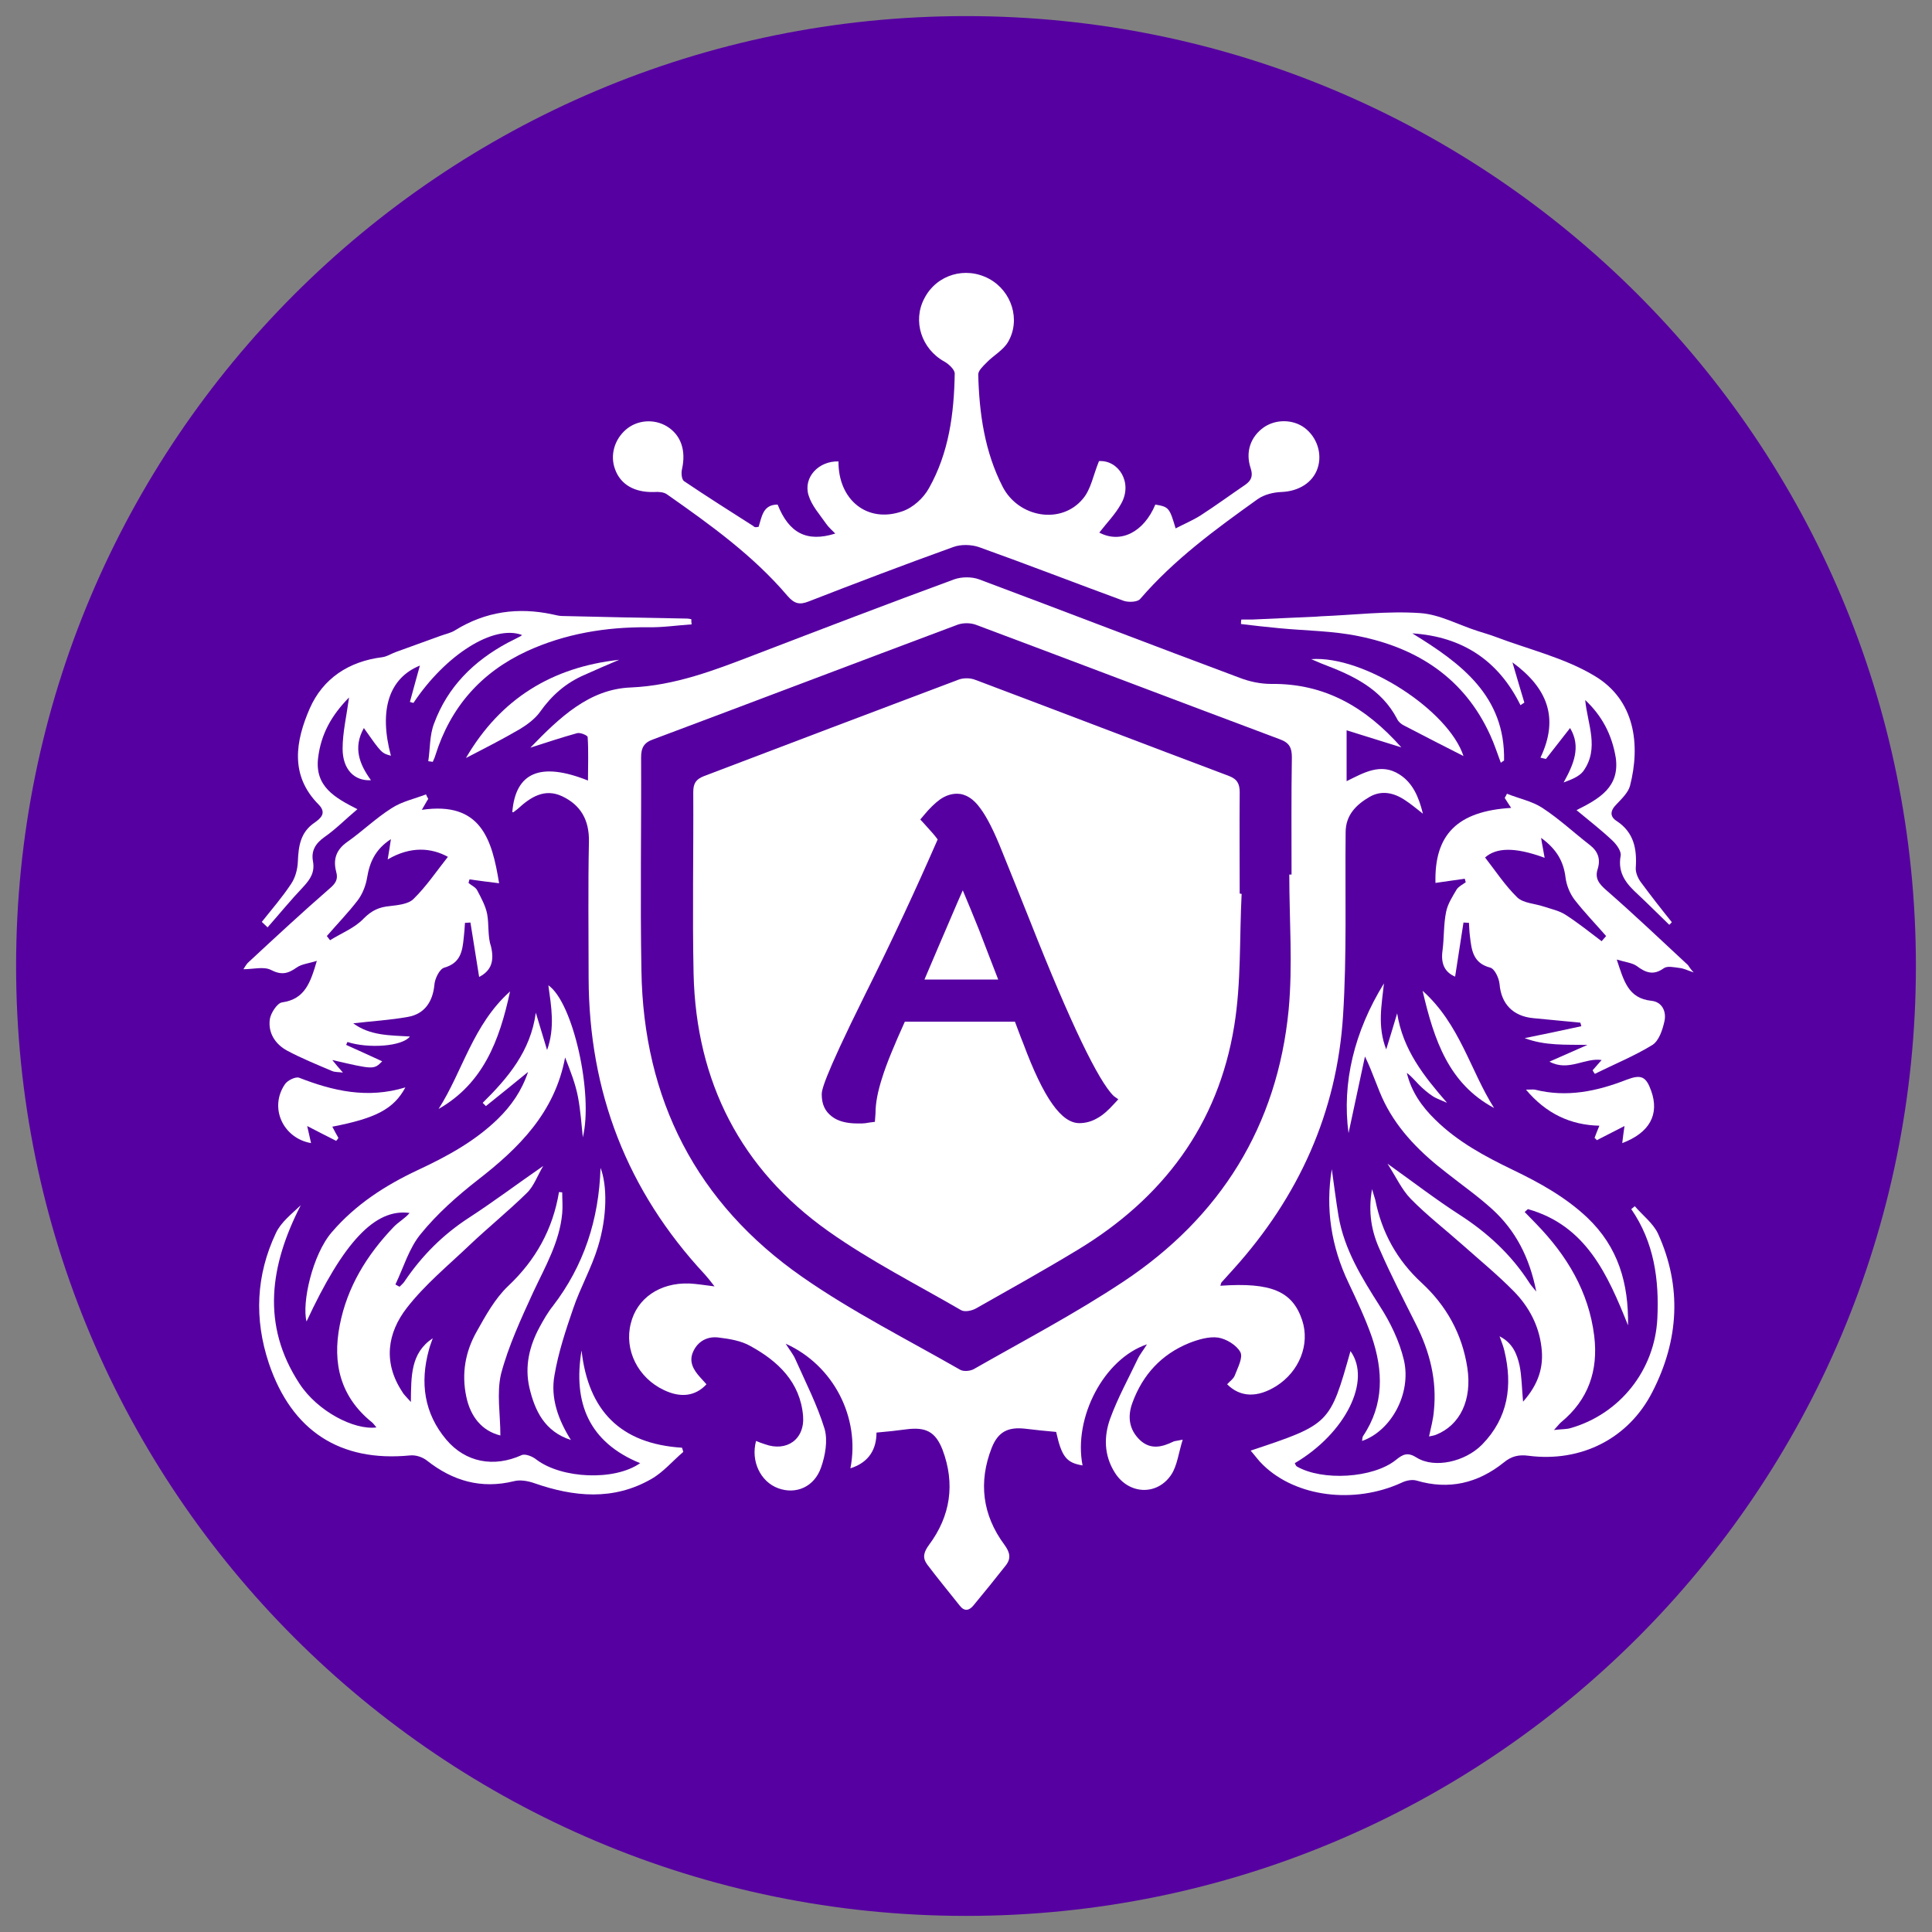
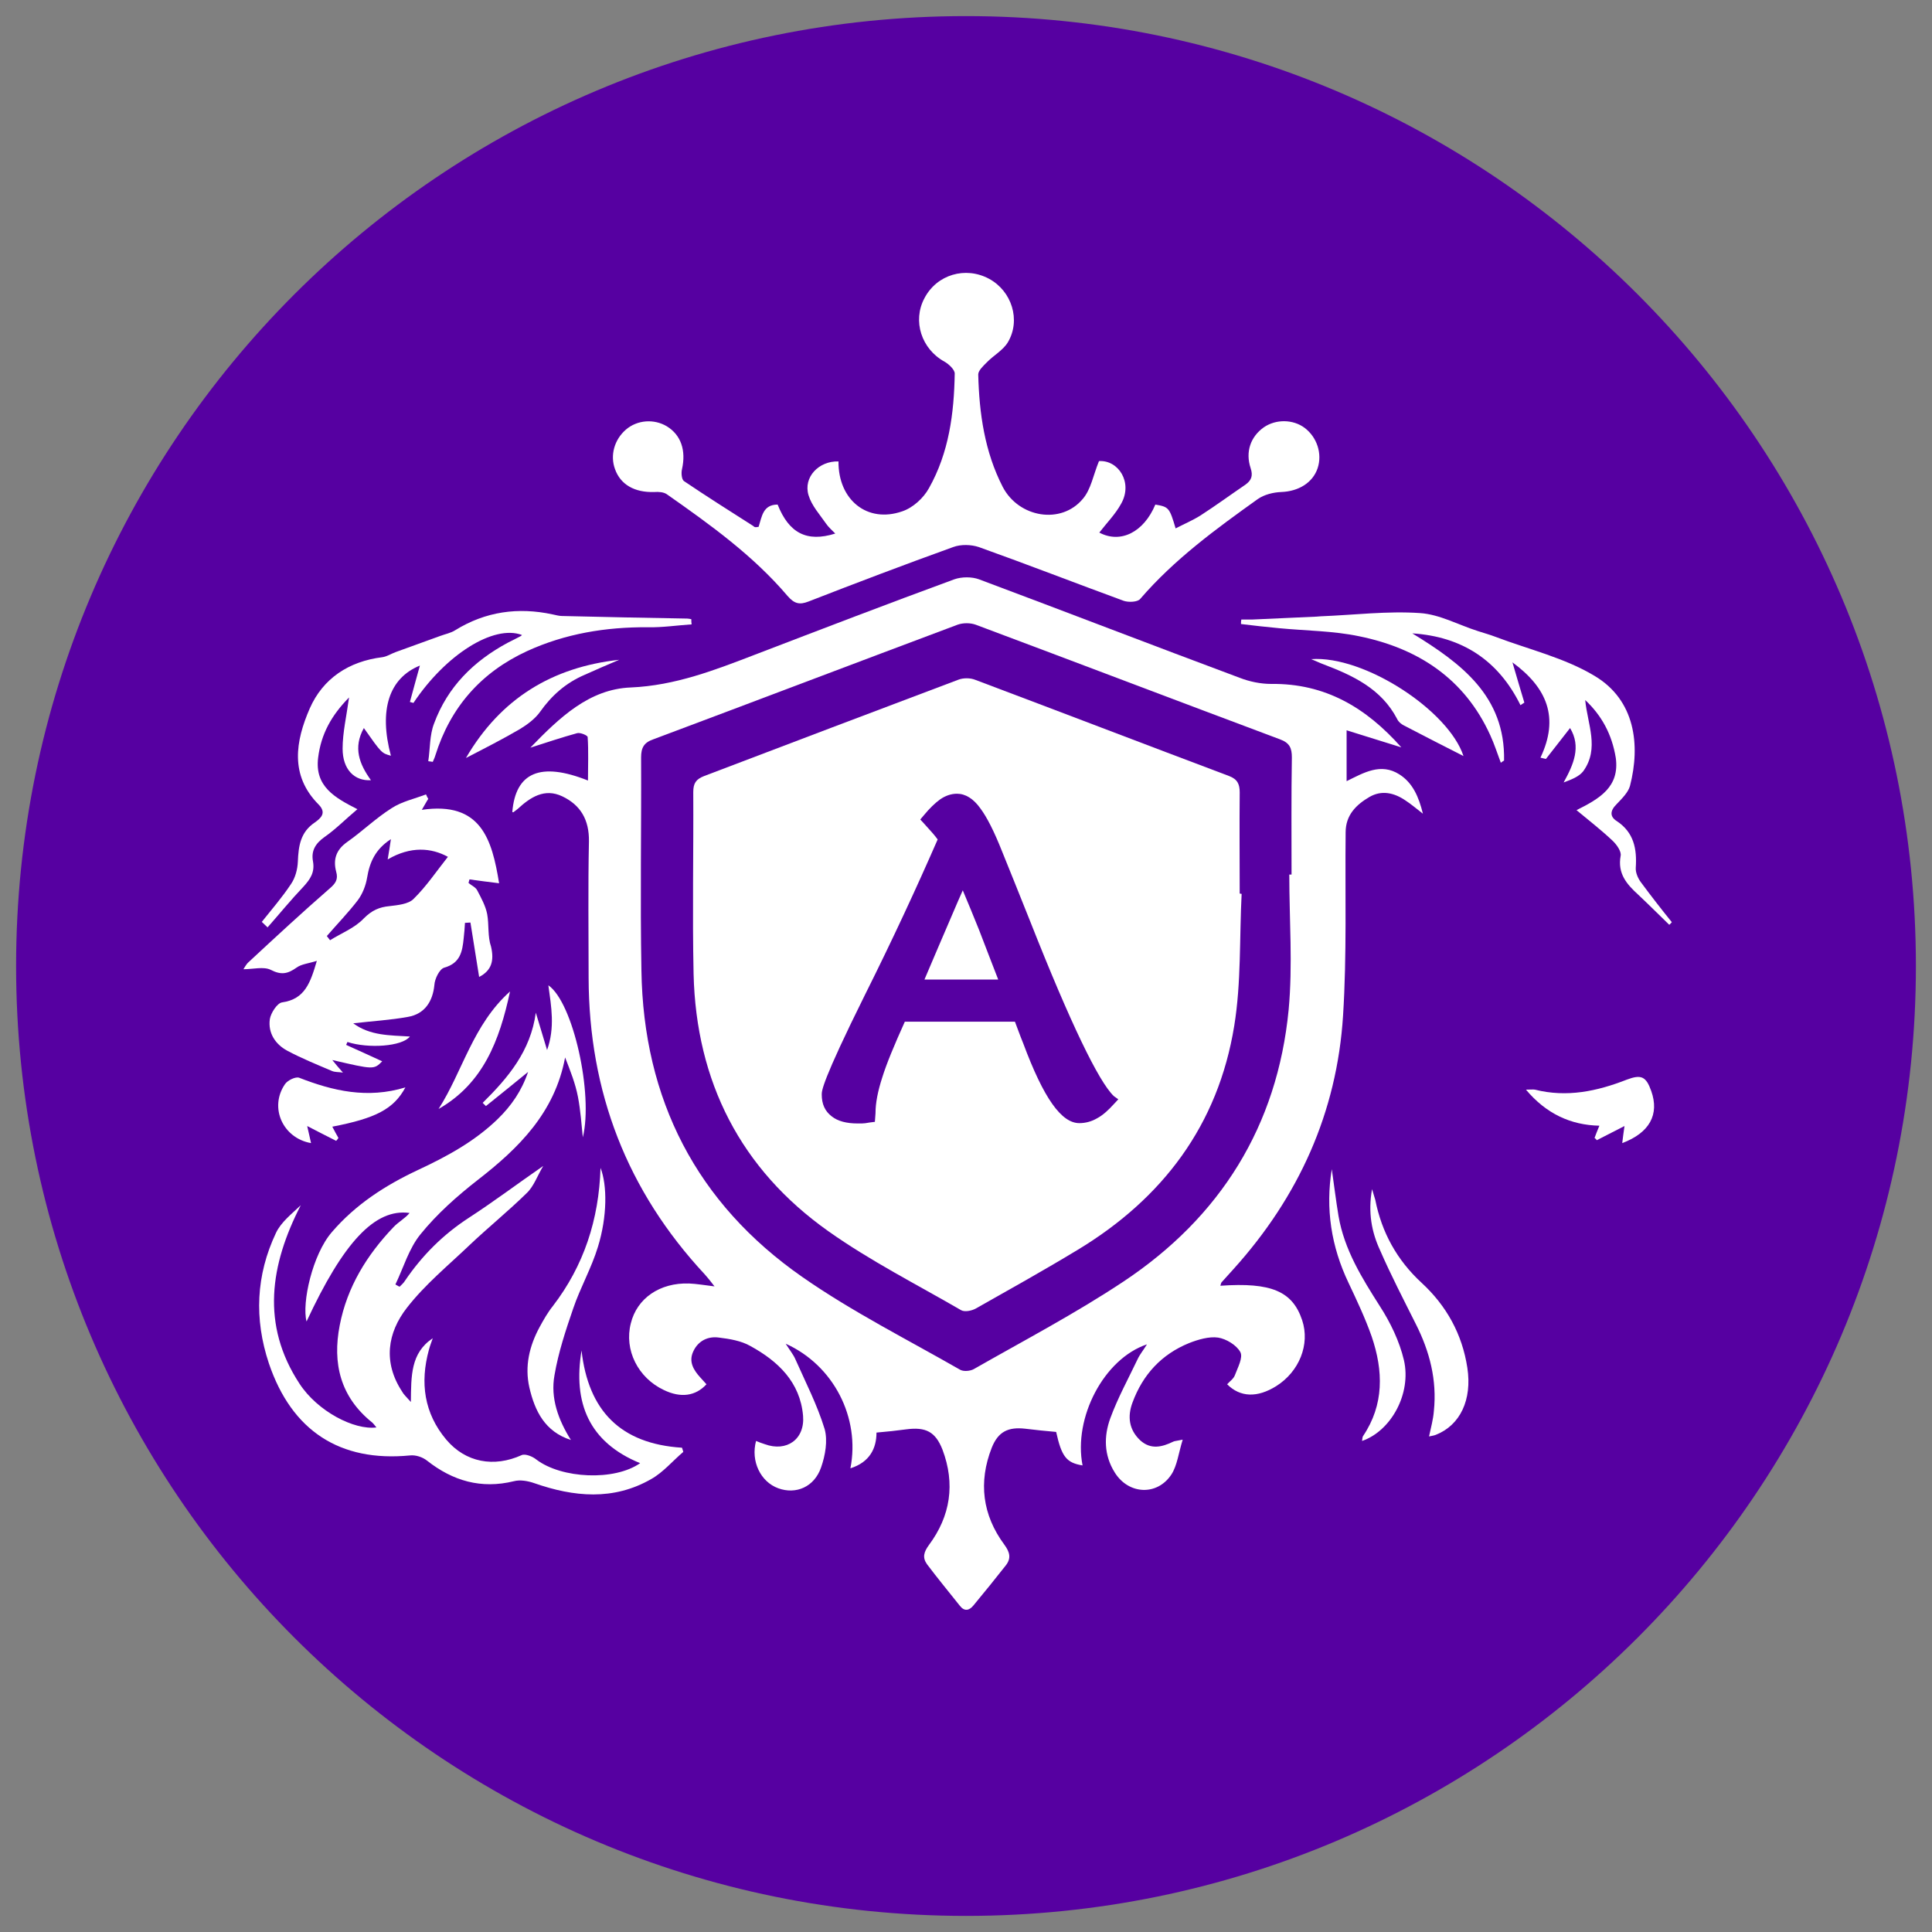
<svg xmlns="http://www.w3.org/2000/svg" version="1.1" id="SvgjsSvg1026" x="0px" y="0px" viewBox="0 0 600 600" enable-background="new 0 0 600 600" xml:space="preserve">
  <rect x="0" y="0" width="600" height="600" fill="#808080" stroke="none" />
  <g id="Layer_2_1_">
    <path fill="#5600A1" d="M300,595L300,595C137.1,595,5,462.9,5,300l0,0C5,137.1,137.1,5,300,5l0,0c162.9,0,295,132.1,295,295l0,0   C595,462.9,462.9,595,300,595z" />
  </g>
  <g id="Layer_1_1_">
-     <path display="none" fill="#FFFFFF" d="M178.7,399c0-66,0-132,0-198.1c80.8,0,161.5,0,242.3,0c0,66,0,132,0,198.1   C340.2,399,259.4,399,178.7,399z M329.6,337.4c0.1-0.2,0.1-0.3,0.1-0.4c0.4-0.5,0.9-1,1.4-1.5c7.6-8.4,12-18.2,12.7-29.5   c0.4-7.1,0.3-14.2,0.3-21.3c0-2,1.3-3.2,2.8-4.1c1.4-0.8,2.9-0.5,4.2,0.4c0.6,0.4,1.2,0.9,2,1.5c-0.4-2.1-1.1-3.7-2.7-4.7   c-2.1-1.4-4.2-0.2-6.2,0.8c0-2,0-3.8,0-5.9c2.2,0.7,4.2,1.3,6.4,2c-4.1-4.6-8.9-7.4-15.2-7.4c-1.2,0-2.5-0.3-3.7-0.7   c-10.1-3.8-20.2-7.7-30.4-11.5c-0.8-0.3-2-0.3-2.8,0c-7.8,2.9-15.5,5.8-23.2,8.8c-4.7,1.8-9.3,3.6-14.5,3.8   c-4.9,0.2-8.3,3.5-11.7,7c2-0.6,3.7-1.2,5.4-1.7c0.4-0.1,1.3,0.3,1.3,0.4c0.1,1.7,0.1,3.3,0.1,5.1c-5.5-2.2-8.4-0.9-8.8,3.7   c0,0,0.1,0,0.1,0c0.2-0.1,0.3-0.3,0.5-0.4c1.5-1.3,3.1-2.4,5.2-1.4c2.1,1,3.2,2.7,3.1,5.2c-0.1,5.3,0,10.6,0,15.9   c0,13.3,4.5,24.8,13.5,34.6c0.3,0.4,0.6,0.8,1.1,1.4c-1.2-0.1-2.1-0.3-3-0.3c-3.4-0.1-6,1.7-6.8,4.6c-0.8,3.1,0.8,6.3,3.9,7.7   c2,0.9,3.7,0.7,4.9-0.7c-0.2-0.3-0.5-0.5-0.7-0.8c-0.8-0.9-1.4-1.8-0.8-3c0.6-1.3,1.7-1.8,3-1.6c1.3,0.1,2.6,0.4,3.7,1   c3.2,1.8,5.8,4.2,6.2,8.1c0.3,2.8-1.9,4.2-4.5,3.3c-0.3-0.1-0.7-0.2-1-0.4c-0.6,2.4,0.5,4.8,2.6,5.5c2.1,0.7,4.2-0.1,5-2.4   c0.5-1.4,0.8-3.1,0.4-4.5c-0.8-2.8-2.2-5.5-3.4-8.1c-0.2-0.5-0.6-1-1.1-1.8c5.6,2.5,8.7,8.6,7.6,14.5c2.2-0.7,3.1-2.3,3.1-4.1   c1.3-0.1,2.4-0.2,3.5-0.4c2.3-0.3,3.4,0.3,4.2,2.4c1.5,4,1,7.7-1.6,11.1c-0.6,0.8-0.8,1.5-0.2,2.2c1.3,1.6,2.5,3.2,3.8,4.8   c0.5,0.7,1.1,0.6,1.6,0c1.3-1.5,2.5-3.1,3.8-4.7c0.6-0.8,0.4-1.5-0.2-2.4c-2.5-3.5-3-7.3-1.5-11.3c0.7-1.8,1.9-2.4,3.9-2.2   c1.2,0.1,2.4,0.3,3.6,0.4c0.7,2.9,1.2,3.6,3.1,3.9c-1.1-5.6,2.5-12.4,7.5-14.1c-0.4,0.7-0.8,1.2-1.1,1.7c-1.1,2.3-2.3,4.5-3.2,6.9   c-0.7,2.1-0.7,4.3,0.5,6.3c1.6,2.6,4.9,2.8,6.6,0.2c0.7-1.1,0.8-2.5,1.3-4.1c-0.7,0.1-0.9,0.1-1.1,0.2c-1.3,0.6-2.6,1-3.8-0.2   c-1.3-1.3-1.5-2.8-0.9-4.4c1.2-3.2,3.4-5.6,6.6-6.9c1.1-0.4,2.3-0.8,3.4-0.6c1,0.1,2.1,0.8,2.6,1.7c0.3,0.6-0.3,1.8-0.6,2.7   c-0.1,0.4-0.6,0.7-0.9,1c1.5,1.5,3.5,1.6,5.7,0.2c2.7-1.7,4-4.9,3.1-7.7C338,338,335.5,336.9,329.6,337.4z M275.8,248.9   c-0.2,0-0.4,0.1-0.5,0c-2.7-1.7-5.5-3.4-8.1-5.2c-0.3-0.2-0.3-1-0.2-1.4c0.5-2.2-0.1-4-1.8-5c-1.5-0.9-3.4-0.7-4.8,0.4   c-1.4,1.1-1.9,3-1.3,4.6c0.7,1.8,2.3,2.7,4.6,2.7c0.5,0,1.1,0,1.5,0.3c5.1,3.5,10.1,7.1,14,11.9c0.8,0.9,1.4,1,2.4,0.6   c5.6-2.2,11.2-4.3,16.8-6.3c0.9-0.3,2.1-0.3,3,0c5.6,2,11.2,4.2,16.9,6.3c0.6,0.2,1.6,0.1,1.9-0.2c3.9-4.6,8.8-8.1,13.7-11.6   c0.7-0.5,1.8-0.8,2.7-0.8c2-0.1,3.7-1.1,4.2-2.8c0.6-1.7-0.1-3.6-1.5-4.7c-1.4-1-3.4-1.1-4.8-0.1c-1.5,1.1-2.2,2.8-1.5,4.8   c0.3,0.9,0.1,1.4-0.6,1.9c-1.7,1.2-3.5,2.4-5.2,3.6c-0.9,0.6-1.9,1-2.9,1.5c-0.7-2.4-0.8-2.5-2.4-2.8c-1.3,3.2-4.1,4.6-6.5,3.2   c0.8-1.1,1.9-2.1,2.5-3.4c1.4-2.5-0.4-5.1-2.6-5c-0.7,1.6-1,3.2-1.9,4.4c-2.5,3-7.5,2.2-9.4-1.4c-2.1-4.1-2.7-8.6-2.8-13.1   c0-0.4,0.6-1,1-1.4c0.8-0.8,1.9-1.4,2.5-2.4c1.5-2.6,0.5-6-2.2-7.4c-2.8-1.5-6.1-0.5-7.5,2.3c-1.4,2.7-0.3,5.9,2.3,7.4   c0.5,0.3,1.2,0.9,1.2,1.4c-0.1,4.6-0.7,9.3-3,13.3c-0.6,1.1-1.9,2.2-3.1,2.7c-4.1,1.4-7.5-1.3-7.4-5.8c-2.3-0.1-4.1,1.8-3.5,3.9   c0.4,1.2,1.3,2.2,2.1,3.3c0.3,0.4,0.7,0.7,1.1,1.1c-3.4,1-5.4-0.1-6.7-3.4C276.3,246.3,276.2,247.7,275.8,248.9z M235.4,350.8   c-0.6-0.7-0.8-0.9-1-1.2c-2.2-3.4-1.7-6.9,0.6-9.8c2.1-2.7,4.8-4.9,7.3-7.3c2.2-2.1,4.5-4,6.7-6.1c0.8-0.8,1.3-2,1.9-3.2   c-3,2.1-5.8,4.2-8.7,6c-3,2-5.5,4.4-7.4,7.3c-0.2,0.3-0.4,0.5-0.7,0.7c-0.1-0.1-0.3-0.2-0.5-0.3c1-2,1.6-4.2,3-5.9   c1.9-2.4,4.2-4.4,6.6-6.3c4.8-3.8,9-7.9,10.2-14.3c0.6,1.5,1.2,3.1,1.5,4.6c0.3,1.6,0.4,3.2,0.6,4.7c1.2-5-1.1-15.7-4-17.7   c0.3,2.5,0.8,4.9-0.1,7.6c-0.5-1.6-0.9-3-1.3-4.4c-0.6,4.5-3.2,7.6-6.2,10.5c0.1,0.1,0.3,0.3,0.4,0.4c1.6-1.3,3.2-2.5,4.9-4   c-0.8,2.2-2,3.9-3.5,5.5c-2.7,2.7-6,4.4-9.3,6c-3.8,1.8-7.2,4-10,7.2c-2.2,2.6-3.5,8.3-2.9,10.4c4.3-9.2,8-13.2,12-12.6   c-0.5,0.7-1.3,1.1-1.9,1.7c-3.1,3.2-5.4,7-6.2,11.4c-0.8,4.4,0.1,8.3,3.7,11.3c0.2,0.1,0.3,0.4,0.5,0.6c-2.6,0.3-6.9-1.9-9-5.1   c-4.5-6.9-3.4-13.8,0.1-20.8c-1.1,1-2.3,2-2.9,3.2c-2.3,4.9-2.5,10-0.8,15.2c2.7,7.9,8.3,11.5,16.4,10.7c0.6-0.1,1.5,0.2,2,0.6   c3,2.4,6.3,3.3,10.1,2.4c0.7-0.2,1.6,0,2.4,0.2c4.6,1.6,9.3,2.1,13.7-0.5c1.4-0.8,2.5-2.1,3.7-3.2c0-0.1-0.1-0.3-0.1-0.5   c-7.2-0.4-10.9-4.3-11.7-11.3c-1,6.1,0.9,10.7,6.8,13.1c-3,2.1-9.1,1.8-12.1-0.4c-0.4-0.3-1.3-0.7-1.7-0.5   c-3.2,1.4-6.5,0.8-8.8-1.8c-2.6-3.1-3.1-6.6-2-10.5c0.1-0.4,0.3-0.9,0.5-1.4C235.3,345.1,235.4,347.7,235.4,350.8z M349.1,323   c1,1.5,1.6,3,2.7,4.1c1.9,1.9,4,3.6,6,5.4c2,1.8,4.1,3.5,6,5.4c1.7,1.8,2.9,3.9,3.2,6.5c0.3,2.3-0.4,4.4-2.1,6.4   c-0.1-1.7-0.2-3-0.4-4.2s-0.8-2.6-2.3-3.4c0.3,0.7,0.4,1.2,0.6,1.7c1,4.1,0.5,7.8-2.6,10.9c-2,2-5.6,2.8-7.6,1.5   c-1.1-0.7-1.6-0.4-2.5,0.3c-2.6,2.1-8.6,2.5-11.5,0.7c-0.1-0.1-0.1-0.3-0.2-0.4c5.9-3.5,9-9.7,6.5-13.1c-2.4,8.5-2.4,8.5-11.6,11.6   c0.5,0.6,1,1.2,1.4,1.7c3.8,3.7,10.6,4.6,16.1,2.1c0.5-0.2,1.3-0.4,1.8-0.3c3.8,1.1,7.2,0.3,10.2-2.1c0.9-0.7,1.8-0.9,2.9-0.8   c6.1,0.8,11.7-2,14.4-7.4c3.1-6,3.4-12.2,0.6-18.4c-0.6-1.2-1.8-2.1-2.7-3.2c-0.1,0.1-0.3,0.2-0.4,0.3c2.7,3.9,3.3,8.2,3,12.8   c-0.3,6-4.4,11.1-10.1,12.8c-0.5,0.1-1.1,0.1-2,0.2c0.5-0.5,0.6-0.7,0.8-0.9c3.2-2.6,4.4-6,3.9-10.1c-0.6-5.2-3.2-9.4-6.8-13   c-0.4-0.4-0.9-0.9-1.3-1.4c0.1-0.1,0.3-0.2,0.4-0.3c6.8,1.9,9.3,7.6,11.7,13.5c0.1-4.8-1.1-9.1-4.8-12.5c-2.5-2.4-5.5-4.1-8.7-5.6   c-3.3-1.5-6.4-3.3-9-5.9c-1.5-1.5-2.8-3.2-3.3-5.4c0.6,0.4,1,0.9,1.4,1.4c0.5,0.5,1,1,1.6,1.3c0.5,0.3,1.1,0.5,1.7,0.8   c-2.7-3.1-5.1-6.2-5.8-10.4c-0.4,1.3-0.8,2.7-1.3,4.2c-1-2.7-0.5-5.2-0.3-7.7c-3.5,5.6-4.9,11.6-4.1,17.4c0.6-2.6,1.2-5.8,1.9-8.9   c1,1.9,1.4,3.7,2.3,5.4c1.7,3.3,4.3,5.9,7.2,8.1c1.8,1.4,3.7,2.7,5.3,4.2c2.7,2.5,4.3,5.5,5.1,9.6c-0.5-0.6-0.7-0.8-0.8-1   c-2.1-3.3-4.9-5.8-8.1-7.9C354.7,327.2,352.1,325.2,349.1,323z M237.3,280.5c-0.1-0.2-0.2-0.4-0.3-0.5c-1.4,0.5-2.8,0.8-4,1.6   c-1.8,1.2-3.4,2.7-5.2,3.9c-1.3,0.9-1.7,2-1.3,3.4c0.3,0.9-0.1,1.4-0.8,2c-3.2,2.8-6.3,5.7-9.4,8.5c-0.3,0.3-0.5,0.7-0.6,0.8   c1.1,0,2.4-0.3,3.2,0.1c1.2,0.6,2,0.4,3-0.3c0.6-0.4,1.4-0.5,2.4-0.8c-0.8,2.5-1.4,4.5-4.1,4.8c-0.6,0.1-1.3,1.2-1.4,2   c-0.2,1.6,0.6,2.9,2,3.7c1.7,0.9,3.5,1.6,5.2,2.4c0.3,0.1,0.7,0.1,1.3,0.2c-0.5-0.6-0.8-1-1.3-1.5c4.8,1.1,4.9,1.1,5.8,0.2   c-1.4-0.6-2.8-1.3-4.2-1.9c0-0.1,0.1-0.2,0.1-0.4c2.4,0.8,6.4,0.6,7.3-0.6c-2.3-0.1-4.6-0.1-6.6-1.5c2.2-0.3,4.3-0.4,6.4-0.7   c2-0.3,2.9-1.8,3.1-3.7c0.1-0.7,0.6-1.9,1.1-2c1.9-0.5,2.1-1.9,2.2-3.4c0.1-0.6,0.1-1.2,0.1-1.8c0.2,0,0.4,0,0.6,0   c0.3,2.1,0.7,4.2,1,6.3c1.4-0.7,1.8-1.9,1.4-3.5c-0.3-1.3-0.1-2.6-0.4-3.8c-0.2-1-0.7-1.9-1.2-2.8c-0.2-0.4-0.7-0.6-1-0.8   c0-0.1,0.1-0.3,0.1-0.4c1.1,0.1,2.2,0.3,3.4,0.4c-0.8-5.1-2.1-9.6-9-8.6C236.9,281.2,237.1,280.9,237.3,280.5z M357.9,295   c0.2,0,0.4,0,0.6,0c0,0.5,0,1,0.1,1.5c0.2,1.6,0.4,3.1,2.4,3.7c0.5,0.1,1,1.2,1.1,1.9c0.2,2.3,1.5,3.8,3.9,4   c1.8,0.2,3.7,0.3,5.5,0.5c0,0.1,0.1,0.3,0.1,0.4c-2.2,0.5-4.4,0.9-6.6,1.4c2.4,0.9,4.8,0.8,7.3,0.8c-1.4,0.6-2.8,1.3-4.4,2   c2.2,1.2,4.1-0.5,6.1-0.2c-0.4,0.4-0.7,0.8-1.1,1.2c0.1,0.1,0.2,0.3,0.3,0.4c2.2-1.1,4.6-2.1,6.7-3.4c0.7-0.5,1.1-1.7,1.4-2.7   c0.3-1.1-0.3-2.3-1.5-2.4c-2.7-0.3-3.2-2.3-4-4.8c1,0.3,1.8,0.4,2.3,0.8c1,0.8,2,1.1,3.1,0.3c0.4-0.3,1.2-0.1,1.8,0   c0.5,0.1,0.9,0.3,1.7,0.6c-0.4-0.6-0.4-0.8-0.6-1c-3.1-2.9-6.3-5.9-9.5-8.7c-0.8-0.7-1.4-1.4-1-2.5c0.3-1.1,0-2-1-2.8   c-1.8-1.4-3.6-3-5.5-4.3c-1.2-0.8-2.7-1.1-4.1-1.6c-0.1,0.1-0.2,0.3-0.3,0.5c0.2,0.4,0.5,0.7,0.7,1.2c-6.3,0.4-9,3.1-8.8,8.7   c1.1-0.1,2.2-0.3,3.4-0.5c0,0.1,0.1,0.3,0.1,0.4c-0.4,0.3-0.8,0.5-1,0.8c-0.5,0.8-1.1,1.7-1.3,2.6c-0.3,1.5-0.2,3-0.4,4.5   c-0.2,1.5,0.2,2.5,1.5,3.1C357.2,299.2,357.6,297.1,357.9,295z M372.1,269c2,1.8,3.1,4,3.5,6.6c0.4,3.4-1.9,4.7-4.6,6.1   c1.5,1.3,2.9,2.4,4.2,3.5c0.5,0.4,1.1,1.3,1,1.8c-0.4,2.1,0.7,3.3,2,4.5c1.2,1.1,2.4,2.3,3.6,3.5c0.1-0.1,0.2-0.2,0.3-0.3   c-1.2-1.5-2.4-3.1-3.6-4.6c-0.3-0.5-0.6-1.1-0.6-1.7c0.1-2.2-0.2-4.1-2.2-5.4c-0.8-0.6-0.8-1.2,0-2c0.6-0.6,1.4-1.3,1.6-2.1   c1.3-4.8,0.6-10-4.1-12.8c-3.5-2.1-7.6-3.1-11.5-4.5c-0.7-0.3-1.4-0.4-2.1-0.7c-2.2-0.7-4.5-2-6.7-2.1c-3.8-0.2-7.7,0.2-11.5,0.4   c-0.1,0-0.3,0-0.5,0c-2.5,0.1-5,0.3-7.4,0.4c-0.4,0-0.8,0-1.3,0c0,0.2,0,0.4,0,0.5c1.5,0.1,3,0.3,4.5,0.5c3.1,0.3,6.3,0.3,9.3,0.9   c6.8,1.4,12.2,4.9,15.3,11.5c0.5,1,0.8,2.1,1.2,3.2c0.1-0.1,0.3-0.2,0.4-0.3c0.2-7.5-5-11.3-10.7-14.8c5.8,0.4,10,3.1,12.6,8.4   c0.1-0.1,0.3-0.2,0.4-0.3c-0.4-1.5-0.8-2.9-1.4-4.7c4.1,3,5.5,6.5,3.2,11.1c0.2,0,0.4,0.1,0.6,0.1c0.9-1.2,1.9-2.4,2.8-3.6   c1.3,2.2,0.4,4.2-0.7,6.3c0.9-0.3,1.8-0.7,2.3-1.3C373.8,274.7,372.3,271.9,372.1,269z M268,260.2c0-0.2,0-0.4,0-0.6   c-0.1,0-0.3-0.1-0.5-0.1c-4.9-0.1-9.7-0.2-14.6-0.3c-0.4,0-0.7-0.1-1.1-0.2c-4-0.9-7.8-0.3-11.3,1.8c-0.5,0.3-1.2,0.4-1.8,0.7   c-1.7,0.6-3.5,1.3-5.2,1.9c-0.5,0.2-1,0.5-1.6,0.6c-3.9,0.5-6.9,2.5-8.4,6c-1.7,3.8-2.4,7.8,1,11.2c1,1,0.3,1.6-0.4,2   c-1.7,1.1-1.9,2.8-2,4.6c0,0.9-0.3,1.8-0.8,2.6c-1,1.5-2.3,3-3.4,4.4c0.2,0.2,0.4,0.4,0.7,0.6c1.4-1.6,2.7-3.2,4.2-4.8   c0.8-0.8,1.4-1.7,1.1-2.9c-0.2-1.2,0.3-2.1,1.3-2.8c1.3-0.9,2.5-2.1,3.8-3.2c-2.7-1.4-5-2.7-4.6-6c0.3-2.7,1.5-4.9,3.6-7   c-0.3,2.2-0.8,4.1-0.7,6c0,2.4,1.4,3.8,3.3,3.7c-1.3-1.9-2.1-3.8-0.8-6.1c2.1,2.9,2.1,2.9,3.2,3.2c-1.4-5.3-0.2-9,3.4-10.5   c-0.4,1.4-0.8,2.8-1.1,4.2c0.1,0,0.3,0.1,0.4,0.1c3.8-5.6,9.4-9.1,12.6-7.9c0,0,0,0.1-0.1,0.1c-0.5,0.3-1,0.5-1.5,0.8   c-3.9,2.1-7,5.2-8.6,9.4c-0.5,1.4-0.4,2.9-0.7,4.4c0.2,0,0.3,0,0.5,0.1c0.1-0.3,0.2-0.5,0.3-0.7c1.8-5.6,5.3-9.7,10.7-12.2   c4.5-2.1,9.2-2.8,14.1-2.8C264.6,260.6,266.3,260.4,268,260.2z M347.3,326c-0.5,2.8,0,5,0.9,7.2c1.3,2.9,2.7,5.8,4.2,8.6   c1.6,3.2,2.5,6.5,2.1,10.1c-0.1,1-0.4,1.9-0.6,3c0.4-0.1,0.6-0.1,0.8-0.2c2.9-1.1,4.3-4.1,3.7-7.8c-0.6-3.9-2.5-7.2-5.3-9.9   s-4.6-5.9-5.4-9.7C347.6,326.9,347.5,326.7,347.3,326z M245.8,354.7c0-2.5-0.5-4.9,0.1-7.1c0.8-3.3,2.3-6.5,3.8-9.6   c1.4-3,3-5.8,3.4-9.2c0.1-0.8,0-1.6,0-2.4c-0.1,0-0.3,0-0.4,0c-0.7,4.4-2.7,7.9-5.9,11c-1.5,1.4-2.7,3.4-3.7,5.3   c-1.3,2.3-1.7,4.9-1.2,7.5C242.3,352.5,243.7,354.1,245.8,354.7z M342.6,323.6c-0.7,4.6-0.1,9,1.9,13.2c1,2.1,2,4.1,2.7,6.3   c1.4,4,1.4,7.9-1,11.6c-0.1,0.1-0.1,0.3-0.1,0.6c3.4-1.2,5.8-5.5,4.9-9.4c-0.5-2.2-1.6-4.4-2.8-6.3c-2.1-3.3-4.1-6.6-4.8-10.4   C343.1,327.3,342.8,325.5,342.6,323.6z M254,355.2c-1.4-2.3-2.4-4.9-2-7.5c0.4-2.6,1.3-5.2,2.2-7.7c0.8-2.4,2.1-4.8,2.9-7.2   c1.1-3.5,1.1-7.2,0.3-9.2c-0.1,6-1.9,11.4-5.5,16.1c-0.6,0.7-1.1,1.6-1.5,2.4c-1.2,2.2-1.8,4.6-1.2,7   C249.8,351.8,251,354.2,254,355.2z M365.2,314.4c2.4,2.8,5.2,4.1,8.7,4.2c-0.3,0.6-0.4,1-0.6,1.4c0.1,0.1,0.1,0.2,0.3,0.3   c1-0.5,2-1,3.2-1.7c-0.1,0.8-0.2,1.4-0.3,2c3.2-1.2,4.4-3.4,3.4-6.1c-0.6-1.7-1.2-2-2.9-1.3c-3.5,1.3-7,2.1-10.7,1.1   C366,314.3,365.8,314.4,365.2,314.4z M226.2,318.7c5.1-1,7.2-2.1,8.5-4.6c-4.4,1.4-8.4,0.4-12.4-1.1c-0.4-0.1-1.4,0.3-1.7,0.7   c-1.8,2.7-0.3,6.3,3,6.9c-0.1-0.6-0.3-1.2-0.4-2c1.3,0.7,2.4,1.2,3.4,1.7c0.1-0.1,0.1-0.2,0.3-0.3   C226.7,319.6,226.5,319.2,226.2,318.7z M358,275.6c-1.7-5.3-11.5-11.7-17.8-11.3c0.6,0.3,1,0.4,1.4,0.6c3.5,1.3,6.7,2.9,8.6,6.4   c0.1,0.3,0.5,0.6,0.8,0.7C353.4,273.2,355.8,274.4,358,275.6z M241.8,275.8c2.2-1.2,4.3-2.2,6.3-3.4c0.9-0.5,1.8-1.2,2.3-2   c1.4-1.9,3-3.4,5.2-4.3c1.4-0.6,2.7-1.2,4.1-1.8C251.8,265.2,245.8,268.8,241.8,275.8z M238.6,316.6c5.2-3,7.1-7.9,8.3-13.7   C242.5,306.9,241.4,312.2,238.6,316.6z M353.2,302.9c1.3,5.8,3.1,10.8,8.3,13.6C358.7,312.2,357.5,306.8,353.2,302.9z" />
    <path fill="#FFFFFF" d="M235.6,163.6c1-3.1,1.3-6.9,5.9-6.9c3.5,8.8,9,11.8,17.9,9c-1.1-1.1-2.1-2-2.8-3c-2-2.9-4.5-5.6-5.5-8.9   c-1.7-5.6,3.2-10.7,9.3-10.5c-0.1,11.9,8.9,19.3,19.8,15.5c3.3-1.1,6.6-4.1,8.3-7.2c6.2-11,7.8-23.2,8-35.6c0-1.2-1.8-2.9-3.2-3.7   c-7.1-3.9-10-12.6-6.2-19.7c3.8-7.3,12.7-10,20.1-6c7,3.8,9.9,12.8,5.8,19.7c-1.5,2.5-4.5,4.1-6.6,6.3c-1.1,1.1-2.6,2.5-2.6,3.7   c0.3,12.1,2,24,7.6,34.9c5,9.6,18.2,11.8,24.9,3.7c2.5-2.9,3.2-7.3,5-11.7c6-0.4,10.6,6.6,6.9,13.2c-1.8,3.3-4.5,6-6.8,9   c6.6,3.5,13.8-0.1,17.4-8.7c4.2,0.7,4.4,1,6.3,7.4c2.7-1.4,5.3-2.5,7.7-4c4.8-3.1,9.3-6.4,14-9.6c1.8-1.3,2.4-2.7,1.6-5.1   c-1.7-5.1,0-9.8,4.1-12.7c3.8-2.6,9.1-2.5,12.7,0.2c3.8,2.9,5.5,8,4,12.5c-1.5,4.5-5.9,7.2-11.3,7.4c-2.5,0.1-5.3,0.8-7.3,2.2   c-13,9.3-25.9,18.7-36.5,31c-0.8,1-3.6,1.1-5.1,0.6c-15-5.5-29.9-11.3-45-16.7c-2.4-0.8-5.6-0.9-8,0c-15,5.4-30,11.1-44.9,16.9   c-2.8,1.1-4.4,0.7-6.5-1.7c-10.7-12.6-24.1-22.2-37.5-31.6c-1-0.7-2.6-0.8-3.9-0.7c-6.1,0.2-10.5-2.3-12.2-7.1   c-1.6-4.3-0.2-9.2,3.4-12.3c3.5-3,8.7-3.4,12.7-1c4.4,2.7,6,7.5,4.7,13.3c-0.3,1.2-0.1,3.2,0.6,3.7c7.1,4.8,14.4,9.4,21.6,14   C234.4,163.9,235,163.7,235.6,163.6z" />
    <path fill="#FFFFFF" d="M127.6,435.4c0.1-8.1-0.1-15.2,6.8-19.8c-0.4,1.2-0.9,2.4-1.2,3.6c-2.8,10.2-1.5,19.7,5.4,27.9   c6,7.1,14.8,8.7,23.4,4.8c1.1-0.5,3.4,0.4,4.6,1.4c7.8,5.9,24.2,6.7,32.2,1.1c-15.9-6.5-20.9-18.7-18.2-35   c2.1,18.7,12.1,29,31.2,30.2c0.1,0.4,0.3,0.8,0.4,1.3c-3.3,2.8-6.2,6.3-9.9,8.4c-11.8,6.8-24.1,5.6-36.4,1.3   c-2-0.7-4.4-1.1-6.3-0.6c-10.2,2.5-19-0.1-27-6.4c-1.4-1.1-3.5-1.8-5.3-1.6c-21.7,2.1-36.7-7.6-43.8-28.6   c-4.6-13.8-4-27.4,2.2-40.5c1.6-3.4,4.9-5.9,7.7-8.6c-9.5,18.5-12.4,37.1-0.4,55.4c5.6,8.6,17,14.5,23.9,13.6   c-0.6-0.7-0.9-1.2-1.4-1.6c-9.8-7.9-12.3-18.3-10-30.1c2.3-11.9,8.4-21.8,16.7-30.5c1.5-1.6,3.6-2.7,5-4.4   c-10.8-1.5-20.6,9.2-32,33.7c-1.5-5.7,1.8-20.8,7.9-27.8c7.4-8.6,16.6-14.5,26.6-19.2c9-4.2,17.7-8.9,24.9-15.9   c4.2-4.1,7.4-8.7,9.4-14.6c-4.6,3.8-8.9,7.2-13.1,10.6c-0.3-0.3-0.7-0.7-1-1c7.9-7.8,14.9-16.1,16.5-28c1.1,3.7,2.2,7.3,3.5,11.6   c2.5-7,1.3-13.5,0.4-20.1c7.7,5.3,14,33.8,10.7,47.2c-0.4-3.9-0.7-8.3-1.5-12.5c-0.8-4.2-2.4-8.2-4-12.3   c-3.2,17.1-14.3,28.1-27.2,38.1c-6.4,5-12.6,10.5-17.7,16.8c-3.6,4.4-5.3,10.4-7.8,15.6c0.4,0.2,0.8,0.5,1.3,0.7   c0.6-0.6,1.3-1.2,1.7-1.9c5.3-7.8,11.8-14.3,19.8-19.5c7.7-5,15-10.5,23.1-16.1c-1.8,3-2.9,6.3-5.1,8.4c-5.7,5.6-12,10.7-17.8,16.2   c-6.6,6.3-13.8,12.2-19.4,19.4c-6.1,7.8-7.5,17-1.5,26.1C125.3,433,126.1,433.7,127.6,435.4z" />
-     <path fill="#FFFFFF" d="M430.9,361.4c8,5.7,15,11.1,22.3,15.8c8.7,5.6,16.1,12.4,21.7,21.1c0.4,0.7,1,1.3,2.2,2.8   c-2.1-10.7-6.5-19-13.6-25.5c-4.5-4.1-9.5-7.6-14.3-11.4c-7.8-6-14.8-12.9-19.2-21.7c-2.2-4.4-3.6-9.3-6.1-14.4   c-1.8,8.4-3.6,16.9-5.1,23.8c-2.1-15.6,1.8-31.6,11-46.5c-0.7,6.7-2.1,13.3,0.7,20.5c1.3-4.1,2.3-7.6,3.4-11.2   c1.8,11.4,8.3,19.5,15.5,27.8c-1.5-0.7-3.1-1.2-4.5-2.1c-1.5-1-2.9-2.2-4.2-3.5c-1.2-1.2-2.3-2.6-3.8-3.7   c1.4,5.8,4.6,10.4,8.8,14.5c7,6.9,15.4,11.4,24.1,15.6c8.3,4,16.3,8.4,23.1,14.8c9.7,9.2,12.9,20.5,12.7,33.5   c-6.3-15.7-13-31-31.1-36.1c-0.3,0.3-0.7,0.6-1,0.9c1.2,1.2,2.4,2.5,3.6,3.7c9.5,9.8,16.3,21,18,34.8c1.3,10.7-1.8,19.8-10.3,26.8   c-0.5,0.4-0.9,1-2.2,2.4c2.4-0.3,3.9-0.2,5.2-0.6c15.3-4.4,26.1-18,26.9-34c0.6-12.1-1-23.7-8.1-34c0.4-0.3,0.7-0.6,1.1-0.9   c2.4,2.8,5.7,5.3,7.2,8.5c7.5,16.5,6.5,33.1-1.7,49.1c-7.4,14.6-22.2,22-38.5,19.9c-3-0.4-5.3,0.1-7.7,2.1c-8,6.4-17,8.6-27.1,5.6   c-1.4-0.4-3.3,0-4.7,0.7c-14.7,6.7-32.7,4.4-42.9-5.5c-1.4-1.3-2.5-2.9-3.9-4.5c24.6-8.2,24.6-8.2,31-30.9   c6.6,9.1-1.5,25.5-17.3,34.8c0.2,0.3,0.3,0.8,0.6,1c7.9,4.6,23.7,3.7,30.8-2c2.2-1.8,3.7-2.5,6.5-0.7c5.5,3.4,15,1.3,20.3-4.1   c8.1-8.3,9.5-18.3,6.9-29.1c-0.3-1.3-0.8-2.6-1.5-4.5c4.1,2.1,5.4,5.5,6.2,9c0.7,3.4,0.7,6.9,1.1,11.3c4.8-5.4,6.5-10.8,5.7-17   c-0.8-6.7-3.9-12.5-8.5-17.2c-5-5.1-10.6-9.7-16-14.5c-5.4-4.8-11.1-9.2-16.1-14.3C435.3,369.4,433.6,365.6,430.9,361.4z" />
    <path fill="#FFFFFF" d="M492.3,217.4c0.7,7.5,4.5,15-0.6,22.1c-1.3,1.7-3.7,2.6-6.1,3.5c3.1-5.6,5.5-11.1,2-16.9   c-2.5,3.2-5,6.4-7.5,9.6c-0.6-0.1-1.1-0.3-1.7-0.4c5.9-12.4,2.1-21.7-8.7-29.6c1.4,4.7,2.5,8.6,3.7,12.5c-0.4,0.3-0.8,0.5-1.2,0.8   c-6.9-14-18.2-21.3-33.6-22.3c15.2,9.3,28.9,19.5,28.5,39.5c-0.3,0.2-0.7,0.4-1,0.7c-1.1-2.9-2-5.8-3.3-8.6   c-8-17.6-22.5-27-40.7-30.7c-8.1-1.7-16.5-1.7-24.8-2.5c-4-0.4-8-0.8-11.9-1.3c0-0.5,0-0.9,0.1-1.4c1.1,0,2.3,0,3.5,0   c6.6-0.3,13.2-0.6,19.9-0.9c0.4,0,0.8-0.1,1.3-0.1c10.3-0.4,20.6-1.7,30.8-1c6.1,0.4,12,3.7,18,5.6c1.8,0.6,3.7,1.1,5.5,1.8   c10.3,3.9,21.4,6.5,30.7,12.1c12.6,7.5,14.3,21.4,11,34.2c-0.6,2.1-2.6,4-4.2,5.7c-2,2-2.1,3.8,0.1,5.2c5.3,3.5,6.3,8.6,5.9,14.5   c-0.1,1.5,0.7,3.3,1.6,4.5c3.1,4.2,6.3,8.3,9.6,12.4c-0.3,0.3-0.5,0.6-0.8,0.8c-3.2-3.1-6.4-6.3-9.7-9.4c-3.5-3.2-6.4-6.5-5.4-12   c0.3-1.4-1.3-3.6-2.6-4.8c-3.4-3.2-7-6-11.1-9.4c7.2-3.6,13.4-7.2,12.2-16.2C500.6,228,497.4,222.2,492.3,217.4z" />
    <path fill="#FFFFFF" d="M214.8,193.9c-4.5,0.3-9.1,1-13.6,0.9c-13.1-0.1-25.7,2-37.5,7.4c-14.3,6.6-23.8,17.4-28.5,32.4   c-0.2,0.7-0.5,1.3-0.8,2c-0.4-0.1-0.9-0.1-1.4-0.2c0.6-3.9,0.4-8.1,1.8-11.7c4.2-11.4,12.3-19.4,22.9-25.1c1.4-0.7,2.8-1.4,4.1-2.1   c0.1-0.1,0.2-0.2,0.3-0.3c-8.8-3.3-23.7,6.1-33.7,21.1c-0.4-0.1-0.7-0.2-1.1-0.3c1-3.8,2.1-7.6,3.1-11.3c-9.6,3.9-12.8,13.8-9,28   c-2.9-0.8-2.9-0.8-8.4-8.6c-3.4,6.1-1.4,11.2,2.2,16.2c-5.1,0.3-8.8-3.3-8.8-9.8c0-5,1.2-10,2-15.9c-5.5,5.6-8.7,11.4-9.6,18.7   c-1.1,8.9,5.1,12.4,12.2,16c-3.7,3.1-6.7,6.2-10.3,8.7c-2.8,2-4.1,4.3-3.5,7.5c0.6,3.4-0.8,5.5-3,7.9c-3.9,4.1-7.4,8.4-11.1,12.6   c-0.6-0.6-1.2-1.1-1.8-1.7c3.1-3.9,6.4-7.7,9.1-11.8c1.3-1.9,2-4.5,2.1-6.9c0.2-4.9,0.8-9.2,5.3-12.2c1.8-1.3,3.7-2.9,1.2-5.5   c-9.1-9.1-7.2-19.8-2.8-29.9c4.1-9.3,12.1-14.6,22.5-15.9c1.5-0.2,2.8-1.1,4.2-1.6c4.6-1.7,9.2-3.3,13.8-5c1.6-0.6,3.3-0.9,4.7-1.8   c9.4-5.8,19.5-7.2,30.2-4.9c1,0.2,2,0.5,2.9,0.5c13,0.3,25.9,0.6,38.9,0.8c0.4,0,0.8,0.1,1.3,0.2   C214.7,193,214.7,193.4,214.8,193.9z" />
    <path fill="#FFFFFF" d="M426.1,369.3c0.5,1.8,0.8,2.5,1,3.3c2,10.1,6.7,18.7,14.4,25.8c7.7,7.1,12.6,15.9,14.2,26.4   c1.5,9.9-2.2,17.8-9.8,20.8c-0.5,0.2-1.1,0.3-2.1,0.5c0.6-2.8,1.3-5.3,1.5-7.9c1-9.6-1.3-18.5-5.6-27c-3.8-7.6-7.7-15.1-11.1-22.9   C426,382.7,424.8,376.6,426.1,369.3z" />
-     <path fill="#FFFFFF" d="M155.4,445.8c-5.7-1.4-9.3-5.8-10.6-12.1c-1.5-7.1-0.3-13.9,3.2-20.1c2.8-5,5.7-10.3,9.8-14.2   c8.6-8.1,13.9-17.7,15.8-29.2c0.3,0,0.7,0.1,1,0.1c0,2.2,0.2,4.4,0,6.5c-0.8,8.9-5.3,16.6-9,24.5c-3.8,8.3-7.7,16.7-10,25.4   C154.2,432.7,155.4,439.2,155.4,445.8z" />
    <path fill="#FFFFFF" d="M413.6,363.1c0.7,4.9,1.3,9.8,2.1,14.6c1.8,10.4,7.2,19.1,12.8,27.9c3.3,5.1,6.1,10.9,7.5,16.8   c2.4,10.4-4,22-13,25.1c0.1-0.6,0.1-1.2,0.3-1.5c6.6-9.8,6.3-20.3,2.7-30.9c-2-5.7-4.6-11.2-7.2-16.7   C413.4,387.1,411.6,375.3,413.6,363.1z" />
    <path fill="#FFFFFF" d="M177.3,447.2c-8.1-2.6-11.2-9-12.9-16.3c-1.5-6.6,0-12.9,3.2-18.8c1.2-2.2,2.5-4.5,4.1-6.5   c9.6-12.5,14.3-26.8,14.8-42.9c2.1,5.4,2.1,15.1-0.8,24.5c-2,6.6-5.5,12.7-7.7,19.2c-2.3,6.7-4.6,13.6-5.8,20.7   C170.9,434.2,173.4,441,177.3,447.2z" />
    <path fill="#FFFFFF" d="M473.9,338.4c1.5,0,2.2-0.1,2.8,0c9.9,2.5,19.3,0.5,28.5-3.1c4.5-1.7,6-1,7.6,3.5c2.6,7.3-0.5,13-9,16.2   c0.2-1.7,0.4-3.2,0.7-5.3c-3.1,1.6-5.9,3-8.6,4.4c-0.2-0.3-0.4-0.5-0.7-0.7c0.4-1.1,0.8-2.1,1.5-3.8   C487.8,349.4,480.2,345.9,473.9,338.4z" />
    <path fill="#FFFFFF" d="M103.2,349.9c0.7,1.4,1.3,2.4,1.9,3.5c-0.2,0.3-0.4,0.6-0.7,0.9c-2.8-1.4-5.5-2.8-9-4.6   c0.5,2,0.8,3.7,1.2,5.3c-8.7-1.5-13.1-11-8.1-18.3c0.8-1.2,3.3-2.4,4.4-2c10.5,4.1,21.2,6.6,33,3   C122.3,344.4,116.7,347.3,103.2,349.9z" />
    <path fill="#FFFFFF" d="M454.5,234.8c-5.9-3-12.2-6.2-18.5-9.5c-0.8-0.4-1.7-1.1-2.1-2c-4.9-9.4-13.7-13.5-22.9-17   c-1.1-0.4-2.3-1-3.8-1.6C423.7,203.5,449.9,220.7,454.5,234.8z" />
    <path fill="#FFFFFF" d="M144.7,235.4c10.8-18.5,26.8-28.2,47.6-30.5c-3.6,1.5-7.2,3.1-10.8,4.7c-5.8,2.5-10.2,6.4-13.8,11.5   c-1.5,2.1-3.9,3.9-6.2,5.3C156.2,229.5,150.7,232.3,144.7,235.4z" />
    <path fill="#FFFFFF" d="M136.2,344.4c7.5-11.7,10.6-26.1,22.2-36.5C155.1,323.3,150,336.5,136.2,344.4z" />
-     <path fill="#FFFFFF" d="M441.8,307.7c11.6,10.4,14.8,24.7,22.2,36.4C450,336.6,445.4,323.2,441.8,307.7z" />
    <path fill="#FFFFFF" d="M151.3,283.9c-0.5-2.6-1.9-5.1-3.1-7.4c-0.5-1-1.8-1.5-2.7-2.3c0.1-0.4,0.2-0.7,0.3-1.1   c2.9,0.4,5.8,0.8,9.2,1.2c-2.2-13.6-5.6-25.5-24-22.8c0.9-1.5,1.4-2.5,2-3.4c-0.3-0.5-0.5-0.9-0.7-1.4c-3.6,1.4-7.5,2.2-10.7,4.3   c-4.9,3.1-9.1,7.2-13.8,10.5c-3.4,2.4-4.4,5.4-3.4,9.2c0.7,2.4-0.2,3.7-2.1,5.3c-8.5,7.4-16.8,15.1-25.1,22.8   c-0.8,0.7-1.3,1.8-1.6,2.2c3,0,6.3-0.9,8.5,0.2c3.3,1.7,5.3,1.2,8-0.7c1.5-1.1,3.8-1.3,6.3-2.1c-2,6.8-3.7,11.9-10.8,12.9   c-1.5,0.2-3.5,3.3-3.8,5.2c-0.6,4.3,1.7,7.8,5.4,9.8c4.5,2.4,9.2,4.3,13.9,6.3c0.9,0.4,2,0.3,3.4,0.5c-1.3-1.5-2.2-2.5-3.3-3.9   c12.9,3,12.9,3,15.5,0.4c-3.7-1.7-7.4-3.4-11.2-5.1c0.1-0.3,0.3-0.6,0.4-0.9c6.5,2.1,17,1.4,19.4-1.7c-6.2-0.4-12.3-0.2-17.6-4.1   c6-0.7,11.5-1,17-2c5.2-0.9,7.7-4.8,8.2-9.9c0.1-1.9,1.6-5,3.1-5.4c5-1.4,5.6-5.1,6-9.1c0.2-1.6,0.3-3.2,0.4-4.8   c0.6,0,1.1-0.1,1.7-0.1c0.9,5.6,1.8,11.3,2.7,16.9c3.9-2,4.7-5.1,3.7-9.4C151.4,290.8,151.9,287.2,151.3,283.9z M128.4,279.2   c-1.6,1.6-4.9,1.9-7.4,2.2c-3.2,0.3-5.5,1.3-8,3.8c-2.8,3-7,4.6-10.5,6.8c-0.3-0.4-0.6-0.8-1-1.3c3.2-3.7,6.6-7.2,9.6-11.1   c1.5-2,2.5-4.6,2.9-7c0.8-4.8,2.5-8.8,7.4-12c-0.3,2.2-0.6,3.8-1,6.3c7.2-4.2,13.6-3.6,18.7-0.8   C135.6,270.5,132.4,275.3,128.4,279.2z" />
-     <path fill="#FFFFFF" d="M524.2,299.7c-8.4-7.8-16.7-15.7-25.3-23.2c-2.3-2-3.7-3.7-2.7-6.7c0.9-3,0.1-5.4-2.5-7.4   c-4.9-3.8-9.5-8.1-14.7-11.5c-3.2-2.1-7.3-2.9-11-4.4c-0.2,0.4-0.4,0.8-0.7,1.3c0.6,1,1.3,2,2,3.1c-16.7,1-23.9,8.3-23.5,23.3   c3-0.4,6-0.9,9.1-1.3c0.1,0.4,0.2,0.8,0.3,1.1c-1,0.7-2.2,1.3-2.8,2.2c-1.3,2.2-2.8,4.5-3.3,7c-0.8,3.9-0.6,8-1.1,11.9   c-0.6,4.1,0.6,6.8,3.9,8.2c0.9-5.6,1.7-11.2,2.6-16.8c0.6,0,1.1,0.1,1.7,0.1c0.1,1.4,0.1,2.7,0.3,4.1c0.5,4.3,0.9,8.4,6.3,9.8   c1.4,0.4,2.7,3.2,2.9,5.1c0.5,6.1,4.1,10,10.5,10.6c4.9,0.5,9.7,0.9,14.6,1.4c0.1,0.4,0.2,0.8,0.3,1.1c-5.9,1.3-11.7,2.5-17.6,3.7   c6.3,2.4,12.8,2,19.5,2.1c-3.8,1.7-7.5,3.3-11.8,5.2c5.9,3.2,11-1.3,16.2-0.5c-1,1.1-1.9,2.2-2.8,3.2c0.2,0.4,0.5,0.8,0.7,1.1   c6-3,12.2-5.5,17.9-9c2-1.3,3.1-4.6,3.7-7.3c0.7-3-0.7-6.1-4.1-6.4c-7.2-0.8-8.5-6.2-10.7-12.8c2.6,0.8,4.8,1,6.2,2   c2.8,2.1,5.2,3,8.4,0.7c1.1-0.8,3.2-0.3,4.8-0.1c1.3,0.1,2.4,0.7,4.5,1.4C524.9,300.9,524.6,300.2,524.2,299.7z M497.4,292.3   c-3.7-2.8-7.3-5.7-11.2-8.2c-2-1.3-4.5-1.8-6.9-2.6c-2.7-0.9-6.2-1-8.1-2.8c-3.8-3.7-6.8-8.3-10-12.4c3.4-3,9-3.4,18.5,0.1   c-0.3-1.9-0.7-3.6-1.1-6.2c4.8,3.5,7,7.3,7.6,12.4c0.3,2.3,1.3,4.8,2.7,6.7c3.1,4,6.6,7.6,9.9,11.4   C498.3,291.3,497.8,291.8,497.4,292.3z" />
    <path fill="#FFFFFF" d="M385.6,277.6c-0.7,13.7-0.1,27.5-2.3,41c-5,30.8-22.2,53.6-48.7,69.6c-10.4,6.3-21,12.2-31.6,18.2   c-1.3,0.7-3.4,1.1-4.5,0.5c-13.8-8-28.2-15.3-41.2-24.5c-27.3-19.3-41.1-46.5-41.9-79.9c-0.4-18.8,0-37.6-0.1-56.5   c0-2.7,0.8-4,3.4-5c26.3-10,52.6-20,78.9-29.9c1.5-0.6,3.7-0.6,5.2,0c26.3,9.9,52.6,20,78.9,29.9c2.6,1,3.3,2.5,3.3,5.1   c-0.1,10.5,0,20.9,0,31.4C385.1,277.5,385.4,277.6,385.6,277.6z" />
    <g>
      <path fill="#FFFFFF" d="M434.6,240.5c-5.8-3.7-11.1-0.5-16.4,2.1c0-5.2,0-10,0-15.8c6,1.9,11.3,3.5,17,5.3    c-11-12.4-23.7-19.9-40.4-19.7c-3.3,0-6.7-0.7-9.8-1.9c-27.1-10.1-54-20.5-81-30.6c-2.2-0.8-5.3-0.8-7.6,0    c-20.7,7.6-41.3,15.5-61.9,23.4c-12.5,4.8-24.8,9.6-38.6,10.2c-12.9,0.5-22.1,9.3-31.2,18.7c5.3-1.7,9.8-3.2,14.5-4.5    c1-0.3,3.3,0.7,3.3,1.2c0.3,4.4,0.1,8.8,0.1,13.5c-14.8-5.9-22.5-2.5-23.5,9.8c0.1,0,0.3,0.1,0.4,0c0.4-0.3,0.9-0.7,1.3-1    c3.9-3.6,8.3-6.5,13.8-3.9c5.7,2.7,8.4,7.3,8.3,14c-0.3,14.2-0.1,28.3-0.1,42.4c0.1,35.4,11.9,66.1,36.1,92.1c0.9,1,1.7,2,3,3.7    c-3.2-0.4-5.6-0.8-7.9-0.9c-9.1-0.3-16.2,4.6-18.1,12.4c-2.1,8.2,2.2,16.9,10.3,20.7c5.2,2.5,9.8,1.9,13.2-1.8    c-0.6-0.7-1.3-1.4-1.9-2.1c-2.1-2.3-3.7-4.9-2.2-8.1c1.5-3.3,4.6-4.8,8-4.3c3.3,0.4,6.9,1,9.7,2.6c8.6,4.7,15.5,11.2,16.4,21.7    c0.6,7.3-5.1,11.3-11.9,8.8c-0.9-0.3-1.8-0.6-2.7-1c-1.7,6.3,1.4,12.7,6.9,14.7c5.5,2,11.2-0.4,13.3-6.5c1.3-3.7,2.1-8.3,1.1-11.9    c-2.3-7.5-5.9-14.5-9.1-21.7c-0.6-1.4-1.6-2.6-3-4.8c14.9,6.7,23.2,23,20.1,38.7c6-1.9,8.1-6.2,8.1-11.1c3.4-0.3,6.3-0.6,9.2-1    c6.1-0.8,9.1,0.7,11.3,6.3c4,10.6,2.5,20.6-4.2,29.6c-1.6,2.2-2.1,3.9-0.6,6c3.3,4.4,6.8,8.6,10.2,12.9c1.4,1.8,2.9,1.5,4.2-0.1    c3.4-4.1,6.8-8.3,10.1-12.5c1.7-2.2,1.2-4.1-0.5-6.4c-6.8-9.2-8.1-19.4-3.9-30.1c2-5,5.1-6.5,10.4-5.9c3.2,0.4,6.3,0.7,9.6,1    c1.7,7.7,3.2,9.6,8.2,10.4c-2.9-14.8,6.6-33.1,20-37.6c-1.1,1.8-2.2,3.1-2.9,4.6c-2.9,6.1-6.2,12.1-8.5,18.4    c-2,5.5-2,11.4,1.4,16.8c4.3,6.9,13.2,7.3,17.6,0.6c1.8-2.8,2.2-6.6,3.5-10.8c-1.9,0.4-2.5,0.4-2.9,0.6c-3.5,1.7-7,2.6-10.3-0.4    c-3.5-3.3-4-7.4-2.4-11.7c3.2-8.7,9-15,17.6-18.5c2.8-1.1,6.2-2.1,9-1.7c2.5,0.4,5.7,2.3,6.9,4.5c0.9,1.7-0.8,4.8-1.7,7.2    c-0.4,1.1-1.6,1.9-2.4,2.8c4.1,4.1,9.4,4.2,15.2,0.6c7.2-4.5,10.6-13,8.1-20.5c-3-9-9.6-11.8-25.4-10.7c0.2-0.6,0.2-0.9,0.4-1.1    c1.2-1.4,2.5-2.7,3.7-4.1c20.2-22.4,32.1-48.6,34-78.7c1.2-18.9,0.6-37.9,0.8-56.9c0-5.4,3.3-8.6,7.4-11c3.8-2.2,7.7-1.3,11.2,1.1    c1.7,1.1,3.2,2.4,5.4,4.1C440.6,247.4,438.7,243.1,434.6,240.5z M401.1,271.6c-0.2,0-0.5,0-0.7,0c0,14,1.1,28.1-0.2,42    c-3.5,36.1-21.2,64.4-51.3,84.4c-14.9,9.9-30.9,18.3-46.5,27.2c-1.1,0.6-3.1,0.8-4.2,0.2c-16.4-9.4-33.5-18-49-28.8    c-32.9-22.9-49.4-55.2-50-95.2c-0.4-22.1,0-44.1-0.1-66.2c0-3,0.9-4.6,3.8-5.6c31.5-11.8,63-23.8,94.5-35.6c1.7-0.6,3.9-0.6,5.6,0    c31.5,11.8,63,23.8,94.5,35.6c3,1.1,3.7,2.7,3.7,5.6C401,247.3,401.1,259.4,401.1,271.6z" />
    </g>
  </g>
  <g id="maiandra">
    <path fill="#5600A1" d="M345.9,340.4c-4.7-4.5-13.5-22.7-25.9-54.1c-3.7-9.3-6.7-16.7-8.8-21.9c-2.5-6.3-4.7-10.6-6.7-13.3   c-2.2-3.1-4.7-4.6-7.3-4.6c-1.8,0-3.6,0.6-5.3,1.8c-1.5,1.1-3.2,2.7-5,4.9l-1.1,1.3l1.2,1.3c0.9,1,1.8,2,2.6,2.9   c0.6,0.7,1.1,1.3,1.6,2c-6.5,14.9-14,31.1-22.6,48.3c-13.4,27-13.4,29.8-13.4,30.9c0,3,1,5.2,3.1,6.8c1.9,1.5,4.6,2.2,8,2.2   c0.4,0,0.9,0,1.4,0c0.6,0,1.3-0.1,2.4-0.3l1.6-0.2l0.2-2.7v-0.1c0-3,0.7-6.7,2.1-11c1.3-4.2,3.7-10,7-17.3h34.2   c0.7,1.8,1.5,4.1,2.6,6.8c6.3,16.9,11.8,24.7,17.4,24.7c1.9,0,3.8-0.5,5.5-1.5c1.7-0.9,3.4-2.4,5.3-4.5l1.3-1.4L345.9,340.4z    M310,304.2h-22.9c2.4-5.7,5.9-13.8,10.4-24.3l1.5-3.4c1.7,4,3.4,8.2,5.1,12.4C306,293.9,308,299,310,304.2z" />
  </g>
</svg>